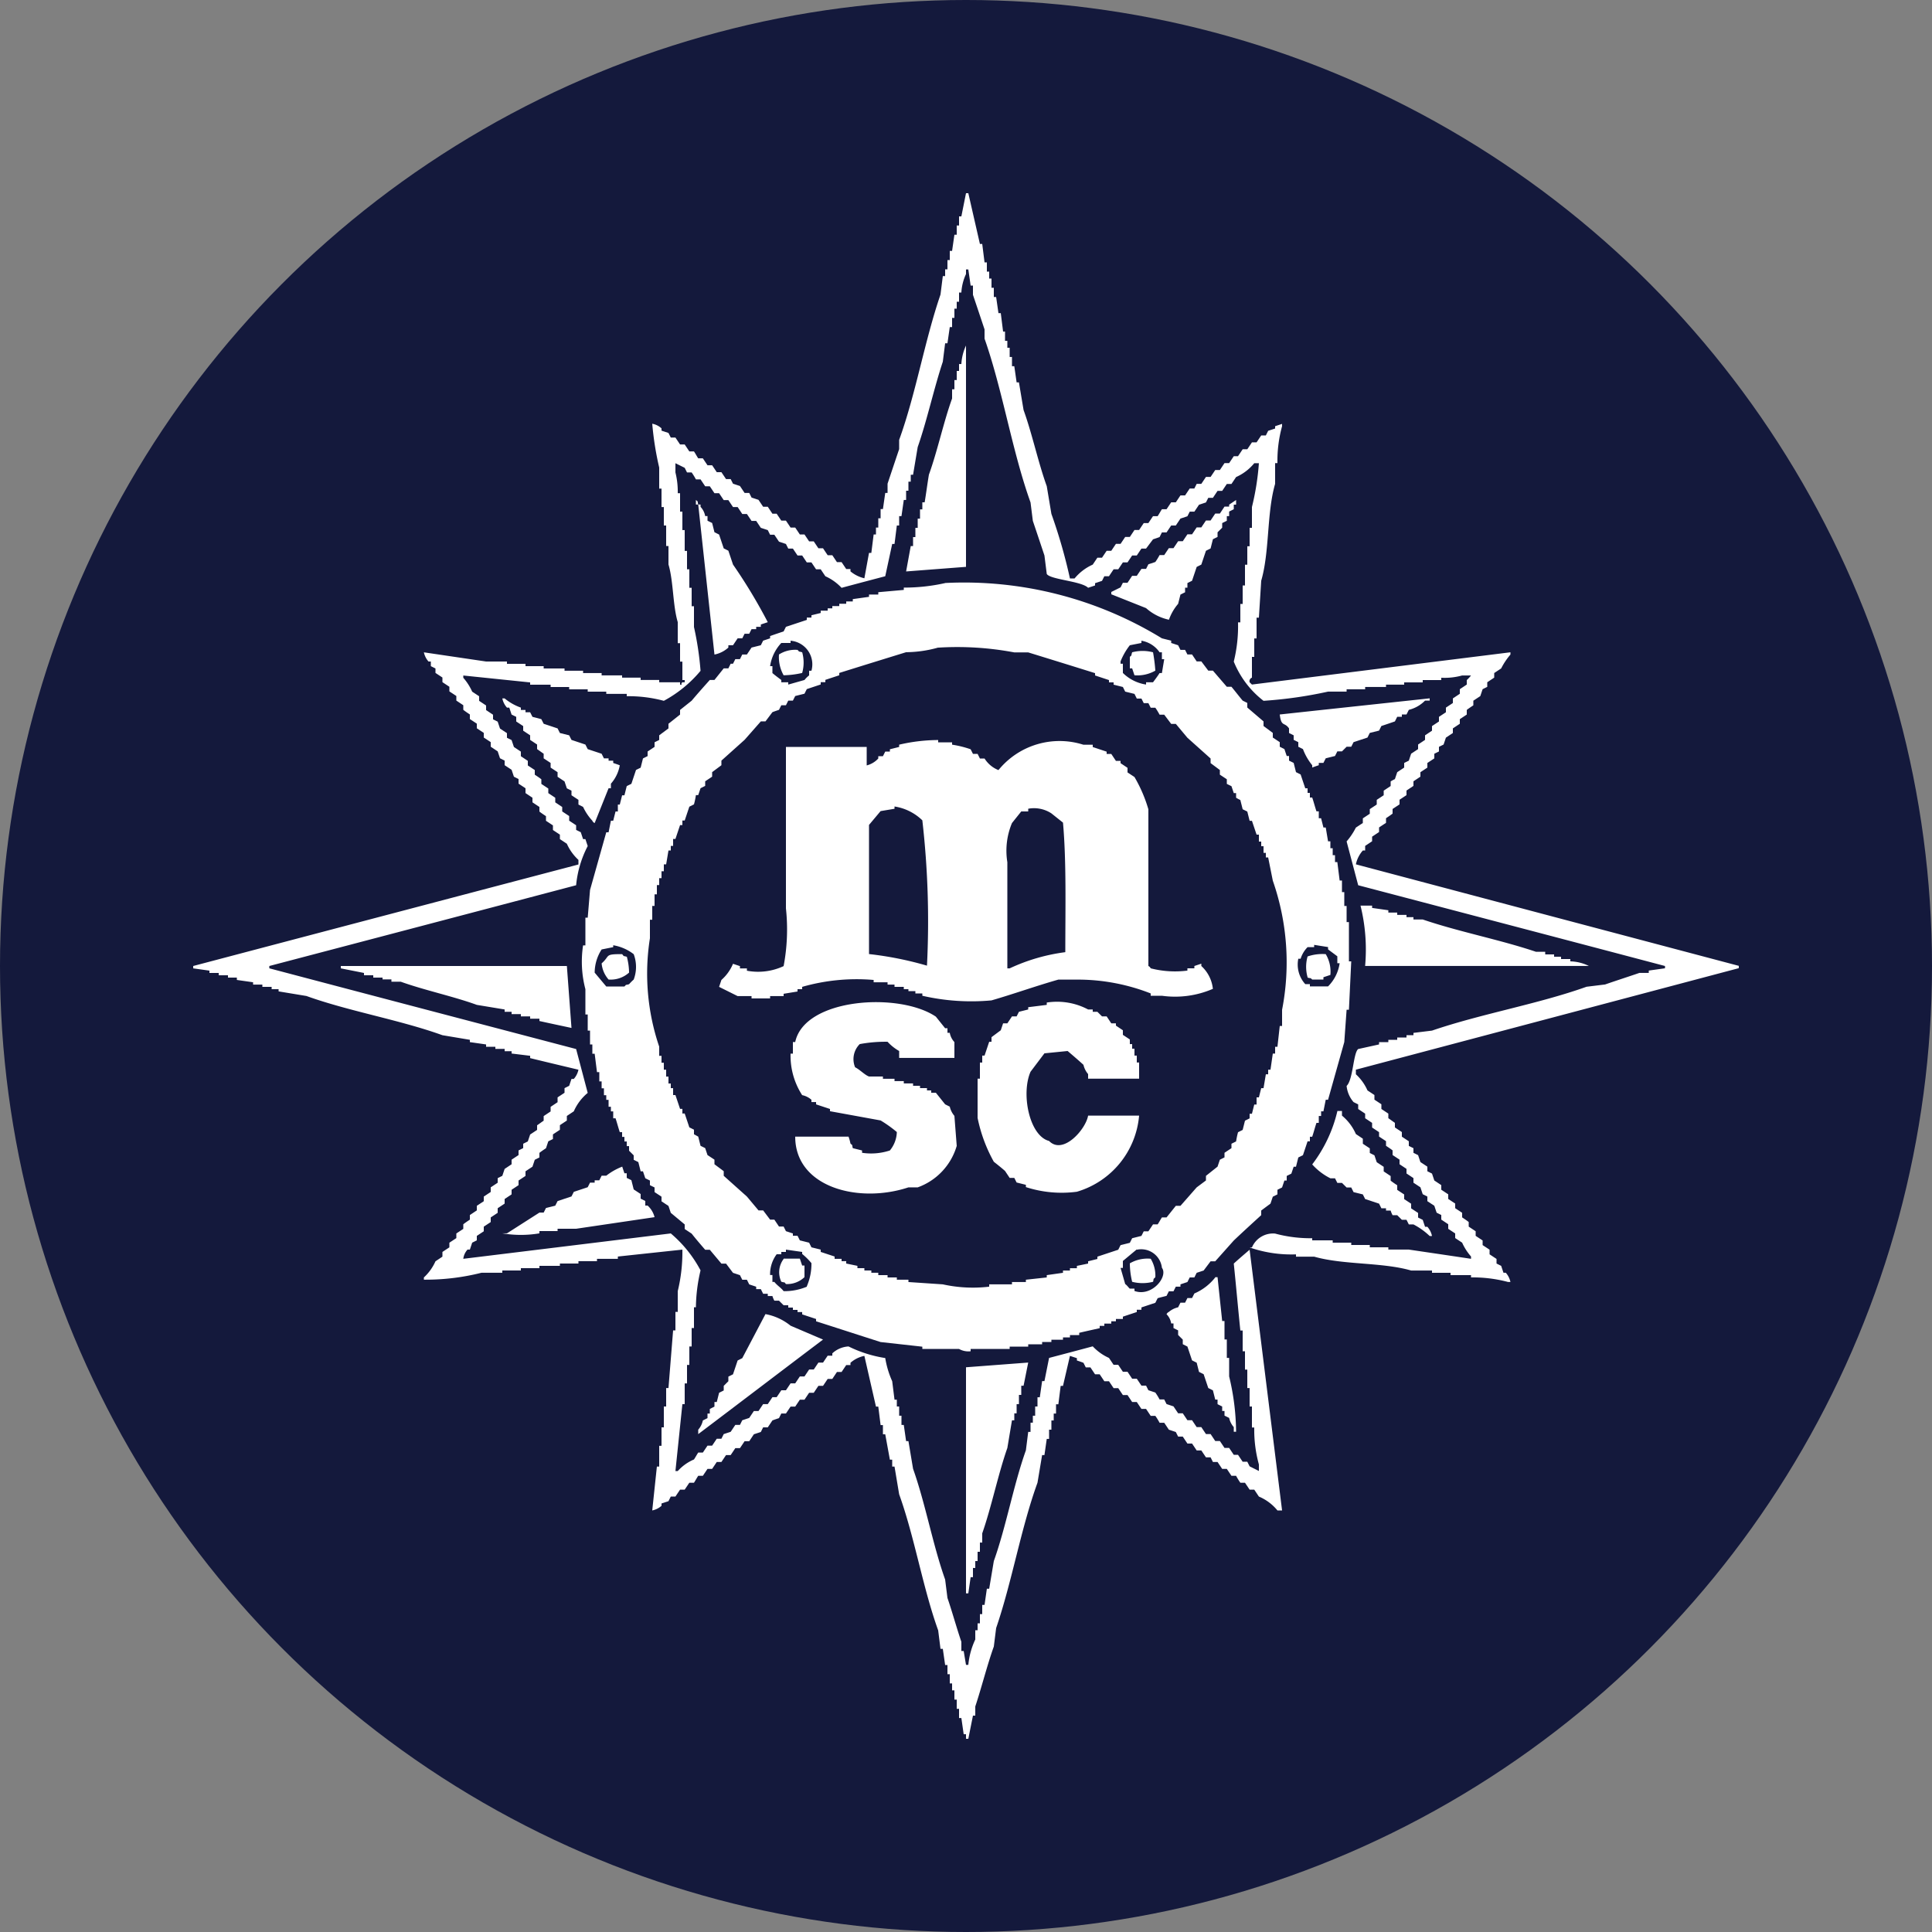
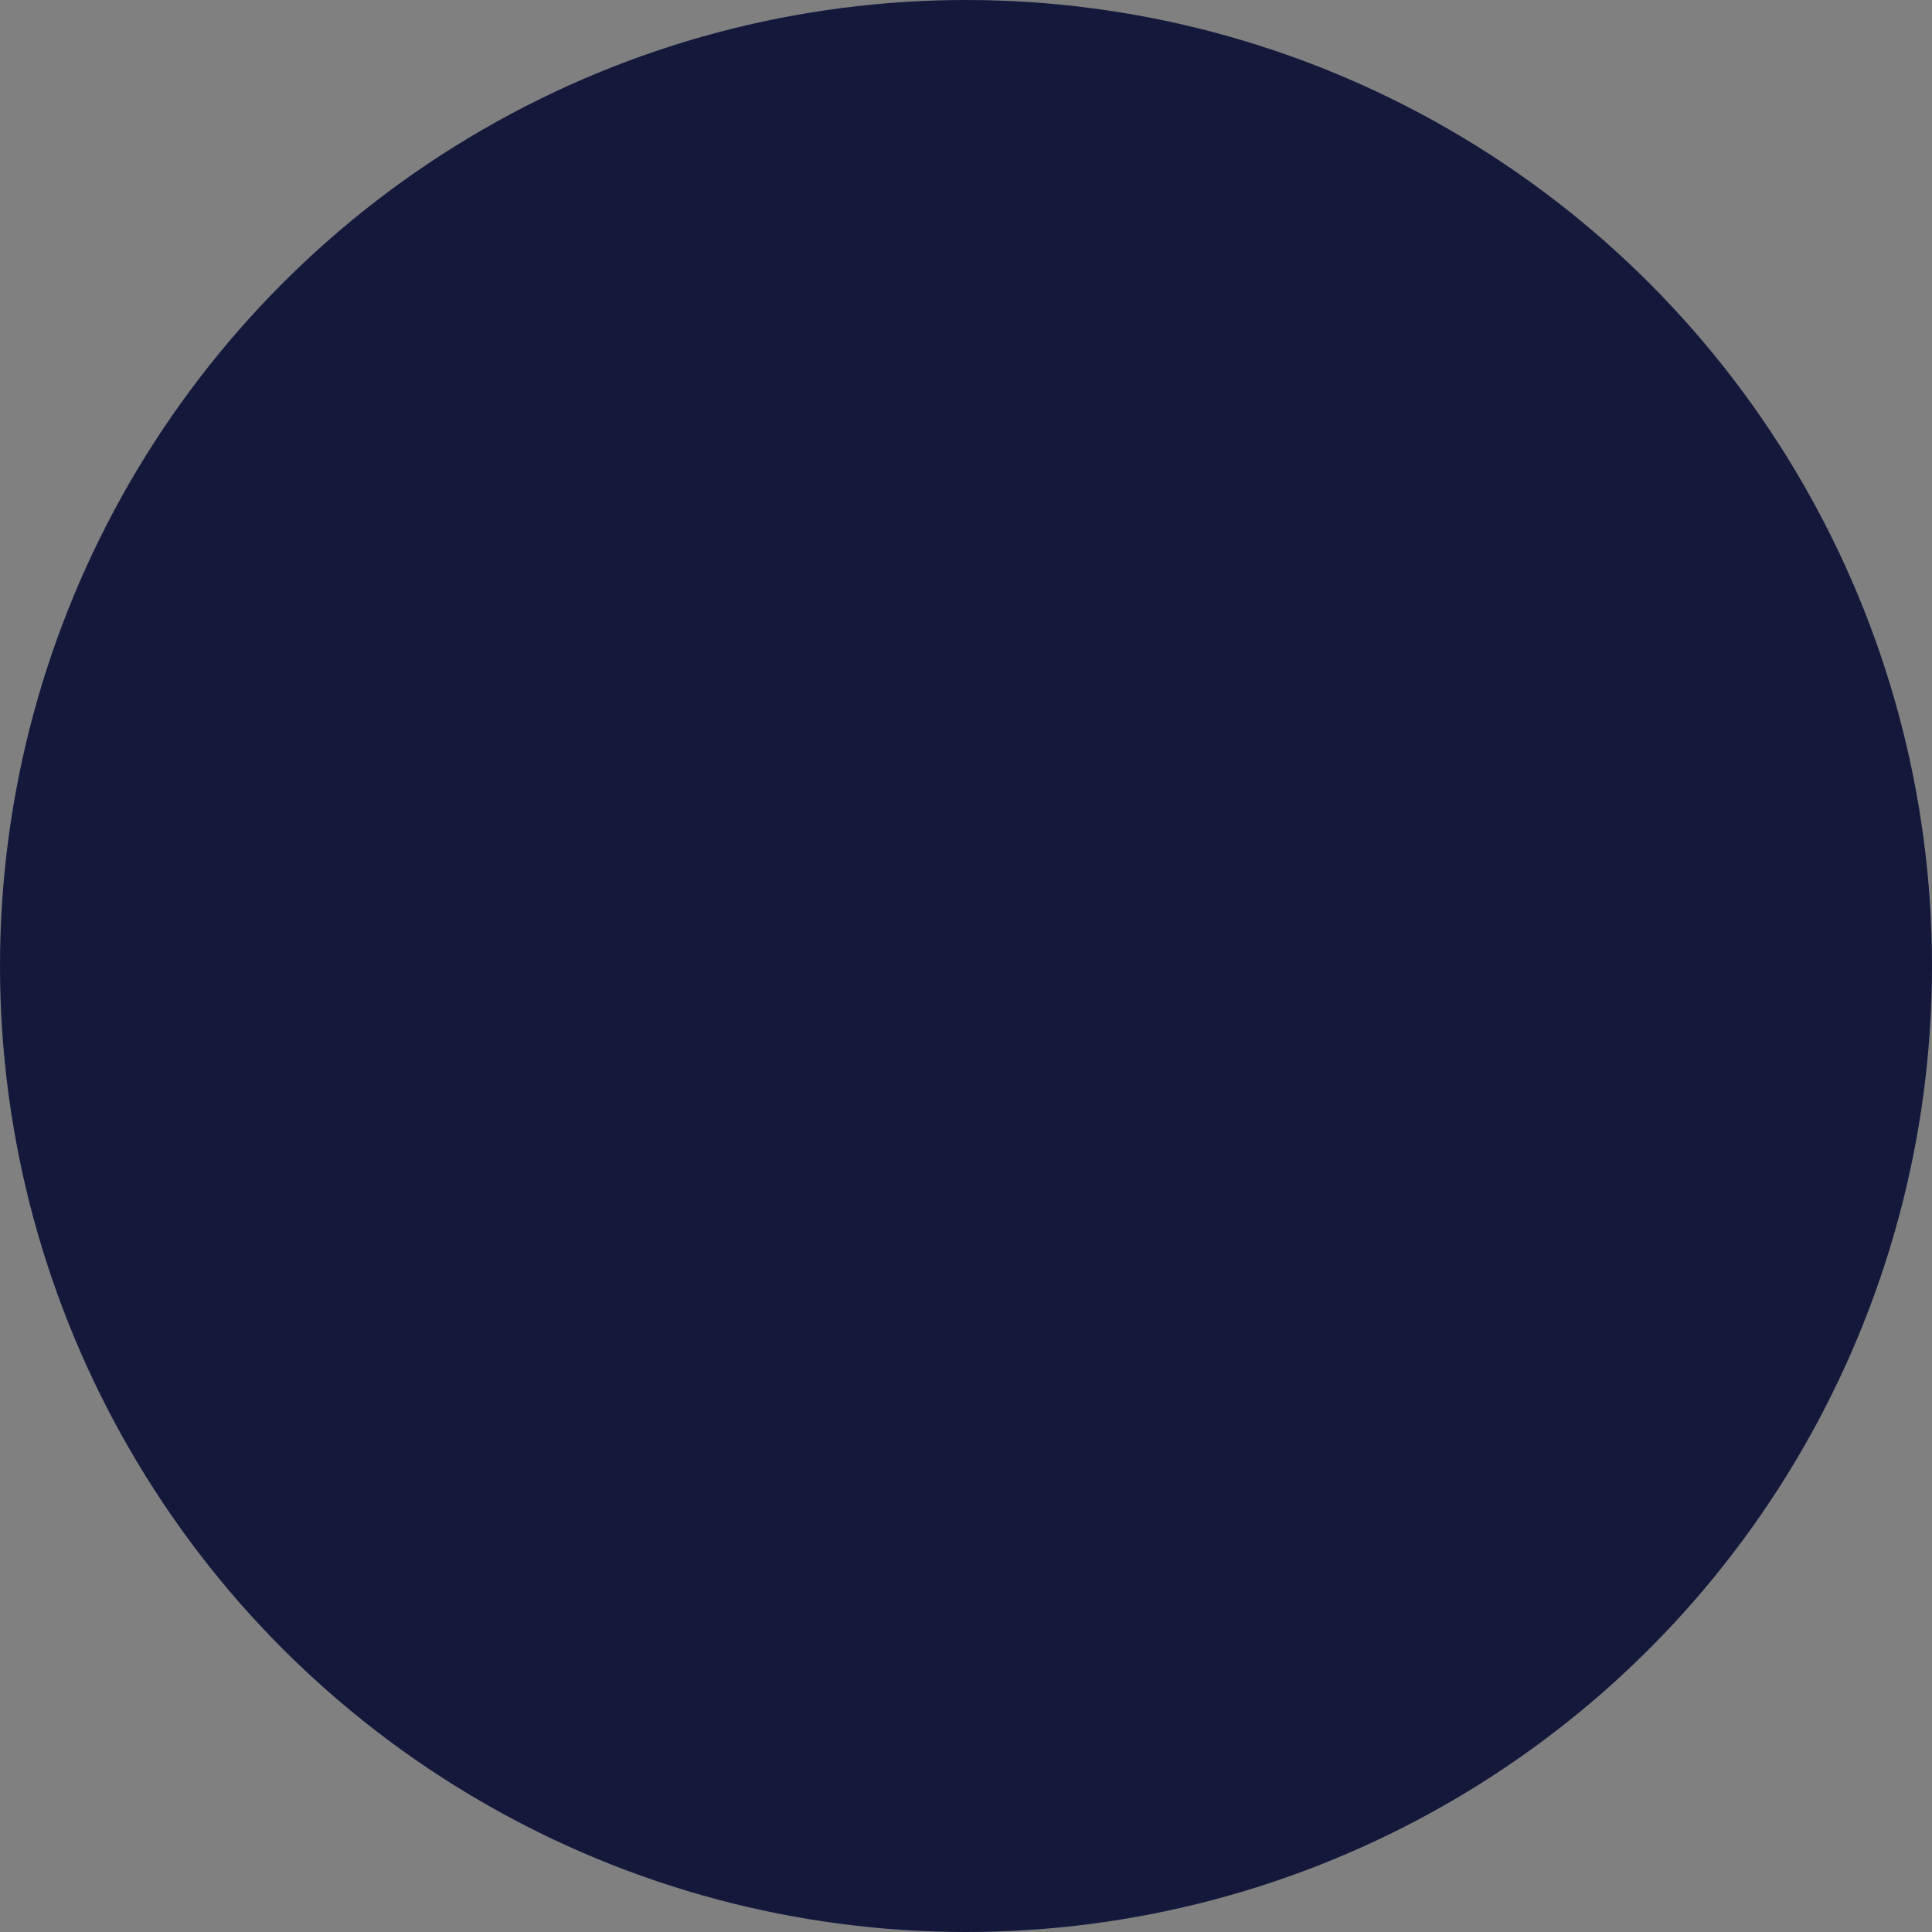
<svg xmlns="http://www.w3.org/2000/svg" width="50" height="50" viewBox="0 0 50 50">
  <rect x="0" y="0" width="50" height="50" fill="#808080" stroke="none" />
  <defs>
    <style>
            .cls-1 {
            fill: #14193c;
            }

            .cls-2 {
            fill: #fff;
            fill-rule: evenodd;
            }
        </style>
  </defs>
  <circle class="cls-1" cx="25" cy="25" r="25" />
-   <path class="cls-2" d="M1383.69,172.97h0.12a1.292,1.292,0,0,1,.47-0.358l0.12-.179h0.12l0.12-.179h0.12l0.12-.179H1385l0.12-.179h0.12l0.12-.18h0.12l0.12-.179h0.12l0.12-.179h0.12c0.04-.059.07-0.119,0.11-0.179h0.12l0.12-.179h0.12l0.12-.179h0.12l0.12-.179h0.12l0.06-.12h0.12l0.12-.179h0.12l0.12-.179h0.12l0.12-.179h0.12l0.12-.179h0.11l0.12-.179h0.12l0.12-.179h0.12l0.12-.179h0.12l0.06-.12,0.18-.059v-0.06l0.18-.06v0.06a3.373,3.373,0,0,0-.12.955H1389v0.537c-0.22.757-.14,1.749-0.36,2.508l-0.06.955h-0.06v0.537h-0.06V175h-0.06v0.537a0.1,0.1,0,0,0-.06.12l0.06,0.059,6.69-.835v0.059a1.783,1.783,0,0,0-.24.359l-0.18.119v0.119l-0.18.12v0.119l-0.12.06-0.06.179-0.18.119v0.12c-0.06.04-.12,0.079-0.17,0.119v0.12l-0.18.119v0.119l-0.18.12v0.119l-0.18.12-0.06.179-0.12.059v0.12l-0.12.059v0.12l-0.18.119v0.12l-0.18.119V178.1l-0.18.12v0.119l-0.18.12v0.119l-0.18.119v0.12l-0.18.119v0.12c-0.05.039-.11,0.079-0.17,0.119v0.12l-0.18.119v0.119l-0.18.12v0.119l-0.18.12v0.119h-0.06a0.778,0.778,0,0,0-.18.358q4.95,1.314,9.91,2.627v0.06q-4.95,1.313-9.91,2.627v0.119a1.257,1.257,0,0,1,.3.418l0.18,0.119v0.12l0.18,0.119V186.7l0.18,0.12v0.119c0.06,0.04.11,0.08,0.17,0.12v0.119l0.18,0.12v0.119l0.18,0.119v0.12l0.12,0.059v0.12l0.12,0.06,0.06,0.179,0.18,0.119v0.119l0.12,0.06,0.06,0.179,0.18,0.12v0.119l0.18,0.119v0.12l0.18,0.119v0.12l0.18,0.119v0.119c0.06,0.04.12,0.08,0.17,0.12v0.119l0.18,0.12v0.119l0.18,0.119v0.12l0.18,0.119v0.12l0.18,0.119V190.7l0.12,0.06,0.06,0.179h0.06a0.518,0.518,0,0,1,.12.239h-0.06a3.555,3.555,0,0,0-.96-0.119V191h-0.53v-0.06h-0.48v-0.059h-0.54c-0.75-.217-1.75-0.142-2.51-0.359h-0.47v-0.059a3.3,3.3,0,0,1-1.2-.179h0.06a0.592,0.592,0,0,1,.6-0.359,3.513,3.513,0,0,0,.96.12V190.1h0.53v0.06h0.48v0.06h0.48v0.06h0.48v0.059h0.53c0.54,0.08,1.08.159,1.61,0.239v-0.06a1.409,1.409,0,0,1-.23-0.358l-0.18-.119v-0.12l-0.18-.119v-0.119l-0.18-.12v-0.119l-0.12-.06-0.06-.179-0.18-.119v-0.12l-0.12-.06-0.06-.179-0.18-.119v-0.119l-0.18-.12v-0.119l-0.18-.12v-0.119l-0.18-.119v-0.12c-0.05-.04-0.11-0.079-0.17-0.119v-0.12l-0.18-.119V187.3l-0.18-.12V187.06l-0.18-.12v-0.119l-0.18-.12v-0.119l-0.12-.06a0.756,0.756,0,0,1-.18-0.418c0.17-.162.17-0.852,0.3-0.955l0.54-.119v-0.06h0.24v-0.06h0.23v-0.059h0.24v-0.06h0.18v-0.06l0.48-.059c1.27-.435,2.74-0.685,4-1.135l0.48-.059c0.26-.091.62-0.207,0.89-0.3h0.24v-0.06l0.42-.059V183c-2.65-.7-5.29-1.393-7.94-2.09l-0.3-1.134a1.775,1.775,0,0,0,.24-0.358l0.18-.119v-0.12l0.18-.119v-0.12l0.18-.119V178.7l0.18-.119v-0.119l0.18-.12v-0.119a1.091,1.091,0,0,1,.11-0.06l0.06-.179,0.18-.119v-0.12l0.12-.059,0.06-.18,0.18-.119v-0.119l0.18-.12V177.03l0.18-.12v-0.119l0.18-.119v-0.12l0.18-.119v-0.12l0.18-.119v-0.119l0.18-.12v-0.119l0.18-.12V175.6a0.935,0.935,0,0,0,.11-0.119h-0.23a1.685,1.685,0,0,1-.54.059v0.06h-0.48v0.06h-0.48v0.059h-0.47v0.06h-0.54v0.06h-0.48v0.06h-0.48a11.137,11.137,0,0,1-1.67.238,2.434,2.434,0,0,1-.77-1.015,3.823,3.823,0,0,0,.11-1.015h0.06v-0.477h0.06v-0.478h0.06v-0.537h0.06v-0.478h0.06v-0.477h0.06v-0.538a6.748,6.748,0,0,0,.18-1.134h-0.12a1.281,1.281,0,0,1-.47.358l-0.12.179h-0.12l-0.12.179h-0.12l-0.12.18h-0.12l-0.06.119-0.18.06-0.12.179h-0.12l-0.06.119-0.18.06-0.12.179h-0.12l-0.12.179h-0.12l-0.06.12c-0.05.019-.11,0.039-0.17,0.059l-0.18.239h-0.12l-0.12.179h-0.12l-0.12.179h-0.12l-0.12.179h-0.12l-0.12.179h-0.12l-0.06.12-0.18.06v0.059l-0.18.06c-0.17-.173-0.98-0.211-1.07-0.358l-0.06-.478c-0.09-.27-0.21-0.629-0.3-0.895l-0.06-.478c-0.48-1.338-.72-2.9-1.19-4.239v-0.239c-0.09-.27-0.21-0.629-0.3-0.895v-0.239h-0.06l-0.06-.418H1381v0.12a1.3,1.3,0,0,0-.12.477h-0.06v0.239h-0.06v0.179h-0.06v0.239h-0.06v0.239h-0.06l-0.06.418h-0.06l-0.06.477c-0.23.691-.41,1.524-0.65,2.209l-0.12.717h-0.06v0.179h-0.06V170.7h-0.06v0.239h-0.06l-0.06.418h-0.06V171.6h-0.06l-0.06.478h-0.06l-0.18.835c-0.38.1-.76,0.2-1.13,0.3a1.313,1.313,0,0,0-.42-0.3l-0.12-.179h-0.12l-0.12-.179h-0.12l-0.12-.179h-0.12l-0.12-.179h-0.12l-0.06-.119-0.18-.06-0.12-.179h-0.11l-0.06-.12-0.18-.059-0.12-.179h-0.12l-0.12-.179h-0.12l-0.12-.18h-0.12l-0.12-.179h-0.12l-0.12-.179h-0.12l-0.12-.179h-0.12l-0.12-.179h-0.12a1.728,1.728,0,0,0-.11-0.179h-0.12l-0.06-.12-0.24-.119v0.239a2.035,2.035,0,0,1,.06.537h0.06v0.478h0.06v0.477h0.06v0.538h0.06v0.477h0.06v0.478h0.06v0.478h0.06v0.537a7.964,7.964,0,0,1,.17,1.134,3.229,3.229,0,0,1-.95.776,3.516,3.516,0,0,0-.96-0.119v-0.06h-0.53V175.9h-0.48v-0.06h-0.48v-0.06h-0.48v-0.06h-0.53v-0.059l-1.73-.179v0.059a1.415,1.415,0,0,1,.23.359l0.18,0.119v0.119l0.18,0.12v0.119l0.18,0.12v0.119l0.12,0.06,0.06,0.179,0.18,0.119v0.12l0.12,0.059,0.06,0.179,0.18,0.12v0.119l0.18,0.12v0.119l0.18,0.119v0.12c0.06,0.04.12,0.079,0.17,0.119v0.12l0.18,0.119v0.119l0.18,0.12v0.119l0.18,0.12V179l0.18,0.119v0.12l0.18,0.119v0.12l0.12,0.059,0.06,0.179h0.06l0.06,0.18a2.745,2.745,0,0,0-.3,1.014c-2.65.7-5.29,1.394-7.94,2.09v0.06c2.65,0.7,5.29,1.393,7.94,2.089l0.3,1.135a1.286,1.286,0,0,0-.36.477l-0.18.12V187l-0.18.119v0.12l-0.18.119v0.12l-0.12.059-0.06.179c-0.06.04-.12,0.08-0.17,0.12v0.119l-0.12.06-0.06.179-0.18.119v0.12l-0.18.119v0.12l-0.18.119v0.119l-0.18.12v0.119l-0.18.12v0.119l-0.18.119v0.12l-0.18.119v0.12l-0.18.119V190.1l-0.12.06-0.06.179h-0.06a0.43,0.43,0,0,0-.11.239l5.37-.657a3.234,3.234,0,0,1,.77.956,4.3,4.3,0,0,0-.12.955h-0.05v0.537h-0.06v0.478h-0.06v0.477h-0.06v0.478h-0.06v0.537h-0.06l-0.18,1.732h0.06a1.186,1.186,0,0,1,.42-0.3c0.04-.06.07-0.119,0.11-0.179h0.12l0.12-.179h0.12l0.12-.179h0.12l0.06-.12,0.18-.059,0.12-.179h0.12l0.06-.12,0.18-.06,0.12-.179h0.12l0.12-.179h0.12l0.12-.179h0.11l0.12-.179h0.12l0.12-.179h0.12l0.12-.179h0.12l0.12-.179h0.12l0.12-.179h0.12l0.12-.179h0.12v-0.06a0.67,0.67,0,0,1,.42-0.179,3.272,3.272,0,0,0,.95.3,2.4,2.4,0,0,0,.18.6l0.06,0.478h0.06V194.4h0.06v0.239h0.06v0.239h0.06l0.06,0.418h0.06l0.12,0.716c0.32,0.9.51,1.969,0.83,2.866l0.06,0.477c0.12,0.348.24,0.786,0.36,1.135v0.238h0.06l0.06,0.359h0.06a1.984,1.984,0,0,1,.18-0.657v-0.239h0.06v-0.179h0.06v-0.239h0.06v-0.239h0.06l0.06-.418h0.06l0.12-.716c0.32-.895.51-1.97,0.83-2.866l0.06-.477h0.06v-0.239h0.06v-0.179h0.06V194.4h0.06v-0.239h0.06l0.06-.418h0.06l0.12-.6c0.38-.1.76-0.2,1.13-0.3a1.3,1.3,0,0,0,.42.3l0.12,0.179h0.12l0.12,0.179h0.12l0.12,0.18h0.12l0.12,0.179h0.12l0.06,0.119,0.18,0.06a1.628,1.628,0,0,1,.11.179h0.12l0.06,0.119,0.18,0.06,0.12,0.179h0.12l0.12,0.179h0.12l0.12,0.179h0.12l0.12,0.179h0.12l0.12,0.18h0.12l0.12,0.179h0.12l0.12,0.179h0.11l0.12,0.179h0.12l0.06,0.119,0.24,0.12V195.9a3.381,3.381,0,0,1-.12-0.956h-0.06V194.4h-0.06v-0.478h-0.06v-0.477h-0.06V192.97h-0.06v-0.537h-0.06c-0.06-.577-0.11-1.154-0.17-1.732,0.13-.119.27-0.238,0.41-0.358l0.84,6.747h-0.12a1.24,1.24,0,0,0-.48-0.359l-0.12-.179h-0.12l-0.12-.179h-0.12a1.728,1.728,0,0,1-.11-0.179h-0.12l-0.12-.179h-0.12l-0.12-.179h-0.12l-0.06-.12h-0.12l-0.12-.179h-0.12l-0.12-.179h-0.12l-0.12-.179h-0.12l-0.06-.119-0.18-.06-0.12-.179h-0.12a1.628,1.628,0,0,0-.11-0.179h-0.12l-0.12-.179h-0.12l-0.12-.179h-0.12l-0.12-.18h-0.12l-0.12-.179h-0.12l-0.12-.179h-0.12l-0.12-.179h-0.12l-0.12-.179h-0.12l-0.06-.119c-0.05-.02-0.11-0.04-0.17-0.06v-0.06l-0.18-.059-0.18.776h-0.06l-0.06.477h-0.06v0.239h-0.06v0.179h-0.06V195h-0.06v0.239h-0.06l-0.06.418h-0.06l-0.12.716c-0.43,1.183-.66,2.565-1.07,3.761l-0.06.478c-0.17.473-.32,1.071-0.48,1.552V202.4h-0.06l-0.12.6H1381v-0.119h-0.06l-0.06-.418h-0.06v-0.239h-0.06v-0.239h-0.06v-0.239h-0.06v-0.179h-0.06v-0.239h-0.06V201.09h-0.06l-0.06-.418h-0.06l-0.06-.478c-0.4-1.11-.61-2.412-1.01-3.522l-0.12-.717h-0.06v-0.179h-0.06l-0.12-.657h-0.06v-0.238h-0.06l-0.06-.478h-0.06l-0.3-1.313a0.775,0.775,0,0,0-.36.179v0.059h-0.11l-0.12.179h-0.12l-0.12.18h-0.12l-0.12.179h-0.12l-0.12.179h-0.12l-0.12.179h-0.12l-0.12.179h-0.12l-0.12.179h-0.12l-0.06.119c-0.06.02-.12,0.04-0.17,0.06l-0.12.179h-0.12l-0.06.12-0.18.059-0.12.18h-0.12l-0.12.179h-0.12l-0.12.179h-0.12l-0.12.179h-0.12l-0.12.179h-0.12l-0.12.179h-0.12c-0.04.06-.07,0.119-0.11,0.179h-0.12l-0.12.179h-0.12l-0.12.179h-0.12l-0.06.12-0.18.059v0.06a0.513,0.513,0,0,1-.24.12l0.12-1.135h0.06v-0.537h0.06V194.94h0.06V194.4h0.06v-0.478h0.06l0.12-1.492h0.06v-0.478h0.06v-0.537a4.288,4.288,0,0,0,.12-1.075l-1.67.179v0.06h-0.54v0.06h-0.48V190.7h-0.48v0.06h-0.53v0.06h-0.48v0.06H1369v0.059h-0.54a5.908,5.908,0,0,1-1.49.179V191.06a1.267,1.267,0,0,0,.3-0.418l0.18-.12V190.4l0.18-.119v-0.12l0.18-.119v-0.12l0.18-.119v-0.119c0.05-.04.11-0.08,0.17-0.12v-0.119l0.18-.12v-0.119l0.18-.119v-0.12l0.18-.119v-0.12l0.18-.119v-0.119l0.12-.06,0.06-.179,0.18-.12v-0.119l0.18-.119v-0.12l0.12-.06V187.6l0.12-.06,0.06-.179,0.18-.119v-0.12c0.06-.039.11-0.079,0.17-0.119v-0.119l0.18-.12v-0.119l0.18-.12V186.4l0.18-.119v-0.12l0.12-.06,0.06-.179h0.06a0.514,0.514,0,0,0,.12-0.238c-0.42-.1-0.84-0.2-1.25-0.3v-0.06l-0.48-.059v-0.06h-0.18v-0.06h-0.24V185.09h-0.24v-0.06l-0.42-.06v-0.06l-0.71-.119c-1.11-.4-2.42-0.619-3.52-1.015l-0.72-.119V183.6h-0.18v-0.06h-0.24v-0.059h-0.24v-0.06l-0.42-.06V183.3h-0.23v-0.06h-0.24v-0.06h-0.24v-0.06l-0.42-.059V183q4.98-1.314,9.97-2.627v-0.119a1.267,1.267,0,0,1-.3-0.418l-0.18-.12V179.6l-0.18-.119v-0.12l-0.18-.119v-0.12c-0.06-.039-0.12-0.079-0.17-0.119v-0.119l-0.18-.12v-0.119l-0.18-.12V178.4l-0.18-.119v-0.12l-0.12-.06-0.06-.179-0.18-.119v-0.119l-0.12-.06-0.06-.179-0.18-.12v-0.119l-0.18-.119v-0.12l-0.18-.119v-0.12l-0.18-.119v-0.119c-0.06-.04-0.12-0.08-0.17-0.12v-0.119l-0.18-.12v-0.119l-0.18-.119v-0.12l-0.18-.119v-0.12l-0.18-.119V175.3l-0.12-.06v-0.12h-0.06a0.519,0.519,0,0,1-.12-0.238l1.61,0.238h0.54v0.06h0.48v0.06h0.47v0.06h0.54v0.059h0.48v0.06h0.48v0.06h0.53v0.059h0.48v0.06h0.48v0.06h0.54v0.059c0.08,0.022,0-.016.06-0.059h0.06V175.6h-0.06v-0.478h-0.06v-0.477h-0.06V174.1c-0.13-.434-0.11-1.053-0.24-1.492v-0.478h-0.06V171.6h-0.06v-0.478h-0.06v-0.477h-0.06V170.1a7.926,7.926,0,0,1-.18-1.134,0.487,0.487,0,0,1,.24.12v0.059l0.18,0.06,0.06,0.119h0.12l0.12,0.179h0.12l0.12,0.18h0.12c0.04,0.059.07,0.119,0.11,0.179h0.12l0.12,0.179h0.12l0.12,0.179h0.12l0.12,0.179h0.12l0.06,0.119,0.18,0.06,0.12,0.179h0.12l0.06,0.12,0.18,0.059,0.12,0.179h0.12l0.12,0.18h0.11l0.12,0.179h0.12l0.12,0.179h0.12l0.12,0.179h0.12l0.12,0.179h0.12l0.12,0.179h0.12l0.12,0.179h0.12l0.12,0.179h0.12l0.12,0.179h0.11v0.06a0.872,0.872,0,0,0,.36.179l0.12-.657h0.06l0.06-.477h0.06v-0.179h0.06v-0.239h0.06v-0.239h0.06l0.06-.418h0.06v-0.239c0.09-.27.21-0.629,0.3-0.895v-0.239c0.43-1.184.66-2.568,1.07-3.761l0.06-.478h0.06V164.97h0.06v-0.239h0.06v-0.238h0.06l0.06-.418h0.06v-0.239h0.06V163.6h0.06l0.12-.6h0.06l0.3,1.313h0.06l0.06,0.478h0.06v0.239h0.06v0.179h0.06v0.239h0.06v0.239h0.06l0.06,0.417h0.06l0.06,0.478h0.05v0.239h0.06V167h0.06v0.239h0.06v0.239h0.06l0.06,0.418h0.06l0.12,0.716c0.22,0.607.38,1.363,0.6,1.97l0.12,0.717A13.736,13.736,0,0,1,1383.69,172.97Zm-2.69-.3-1.55.119,0.12-.657h0.06V171.9h0.06v-0.239h0.06v-0.239h0.06v-0.239h0.06V171h0.06c0.04-.239.07-0.478,0.11-0.716,0.22-.607.38-1.363,0.6-1.971v-0.238h0.06v-0.239h0.06V167.6h0.06v-0.179h0.06a1.3,1.3,0,0,1,.12-0.478v5.732Zm-6.99-1.732c0.07,0.068.03,0,.06,0.12h-0.06v-0.12Zm12.24,3.1a1.29,1.29,0,0,1-.59-0.3l-0.9-.358v-0.06l0.24-.119,0.06-.119h0.12l0.12-.18h0.12l0.12-.179h0.12l0.06-.119,0.18-.06a1.628,1.628,0,0,0,.11-0.179h0.12l0.12-.179h0.12l0.12-.179h0.12l0.12-.179h0.12l0.12-.179h0.12l0.12-.179h0.12l0.12-.179h0.12l0.12-.18h0.12V171.06l0.18-.12v0.12h-0.06v0.119l-0.12.06v0.119h-0.06v0.12l-0.12.059v0.12l-0.12.119v0.12l-0.12.059-0.06.239-0.12.06-0.12.358-0.12.06-0.12.358-0.12.06v0.119h-0.06v0.119l-0.12.06-0.06.239A1.277,1.277,0,0,0,1386.25,174.045Zm-11.76.9-0.42-3.88h0.06v0.059a0.469,0.469,0,0,1,.12.239h0.06v0.12l0.12,0.059,0.06,0.239,0.12,0.06,0.12,0.358,0.12,0.06,0.12,0.358a13.821,13.821,0,0,1,.9,1.492l-0.18.06v0.06h-0.12v0.06h-0.12l-0.06.119h-0.12l-0.06.119h-0.12l-0.12.179h-0.12v0.06A0.756,0.756,0,0,1,1374.49,174.94Zm5.97-1.85a9.8,9.8,0,0,1,5.61,1.432l0.24,0.06v0.06l0.18,0.059,0.06,0.12h0.12l0.06,0.119h0.12l0.12,0.179h0.12l0.18,0.239h0.12l0.36,0.418h0.12c0.1,0.12.19,0.239,0.29,0.358l0.12,0.06v0.119l0.42,0.359v0.119l0.24,0.179v0.12l0.18,0.119v0.119l0.12,0.06,0.06,0.179h0.06v0.12l0.12,0.059,0.06,0.239,0.12,0.06,0.12,0.358h0.06v0.119h0.06v0.12h0.06c0.04,0.119.07,0.239,0.11,0.358h0.06v0.179h0.06l0.06,0.239h0.06l0.06,0.358h0.06v0.179h0.06v0.179h0.06v0.179h0.06l0.06,0.478h0.06v0.3h0.06v0.358h0.06v0.418h0.06v1.015h0.06l-0.06,1.253h-0.06l-0.06.836-0.42,1.493h-0.06l-0.06.3h-0.06v0.12h-0.06v0.179h-0.06c-0.04.119-.07,0.239-0.11,0.358h-0.06v0.119h-0.06l-0.12.359-0.12.059-0.06.239h-0.06l-0.06.179-0.12.06v0.119h-0.06l-0.06.179-0.12.06v0.119l-0.12.06-0.06.179-0.24.179v0.12c-0.24.219-.48,0.438-0.71,0.656l-0.48.538h-0.12l-0.18.239-0.18.059-0.06.12h-0.12l-0.06.119-0.18.06v0.06h-0.12l-0.06.119h-0.12l-0.06.119c-0.08.02-.16,0.04-0.23,0.06l-0.06.119-0.36.12v0.06h-0.12v0.059l-0.36.12v0.059h-0.18v0.06h-0.12v0.06h-0.18v0.059h-0.12v0.06c-0.18.04-.36,0.08-0.53,0.12v0.059h-0.24v0.06h-0.18v0.06h-0.3v0.059h-0.24v0.06h-0.36v0.06h-0.48v0.059h-1.01v0.06a0.5,0.5,0,0,1-.3-0.06h-0.95v-0.059l-1.08-.12c-0.56-.179-1.11-0.358-1.67-0.537v-0.06l-0.36-.119v-0.06h-0.12V191.9h-0.12v-0.06h-0.12v-0.06h-0.12l-0.12-.119h-0.12a0.612,0.612,0,0,1-.05-0.12h-0.12v-0.059h-0.12l-0.06-.12h-0.12V191.3l-0.18-.06-0.06-.12h-0.12l-0.06-.119-0.18-.06-0.18-.239h-0.12l-0.3-.358h-0.12c-0.12-.139-0.24-0.278-0.35-0.418l-0.18-.119v-0.119l-0.36-.3-0.06-.179-0.18-.119v-0.12l-0.18-.119v-0.12l-0.12-.059v-0.12l-0.12-.059-0.06-.18h-0.06l-0.06-.238-0.12-.06V187.9l-0.12-.12v-0.119h-0.06v-0.12h-0.06v-0.119h-0.06V187.3h-0.06c-0.04-.12-0.07-0.239-0.11-0.359h-0.06v-0.179h-0.06v-0.119h-0.06v-0.179h-0.06v-0.12h-0.06v-0.179h-0.06v-0.179h-0.06v-0.239h-0.06l-0.06-.477h-0.06V185.03h-0.06v-0.358h-0.06v-0.418h-0.06V183.6a2.8,2.8,0,0,1-.06-1.134h0.06v-0.717h0.06l0.06-.716,0.42-1.493h0.06l0.06-.3h0.06l0.06-.239h0.06v-0.179h0.05l0.06-.239h0.06l0.06-.239,0.12-.059,0.12-.359,0.12-.059,0.06-.239,0.12-.06v-0.119l0.18-.12v-0.119l0.12-.06V177.03l0.24-.179v-0.12l0.3-.238v-0.12l0.3-.239c0.15-.179.31-0.358,0.47-0.537h0.12l0.24-.3h0.12l0.06-.12h0.06l0.06-.119h0.12l0.06-.12h0.12l0.12-.179,0.24-.06,0.06-.119,0.18-.06v-0.059c0.11-.04.23-0.08,0.35-0.12l0.06-.119,0.54-.179v-0.06H1377v-0.06l0.24-.059v-0.06h0.18v-0.06h0.12v-0.059h0.18v-0.06h0.18v-0.06h0.17v-0.06l0.42-.059v-0.06h0.24v-0.06l0.66-.059v-0.06A4.847,4.847,0,0,0,1380.46,173.09Zm-4,1.492v0.06h-0.24a1.116,1.116,0,0,0-.29.6h0.06v0.179c0.07,0.06.15,0.119,0.23,0.179v0.06h0.18v0.059l0.42-.119a0.716,0.716,0,0,1,.12-0.119v-0.12H1377A0.613,0.613,0,0,0,1376.46,174.582Zm9.08,0v0.06l-0.3.059a1.669,1.669,0,0,0-.24.418v0.06h0.06v0.239a1.086,1.086,0,0,0,.6.3v-0.059h0.18c0.06-.08.12-0.159,0.17-0.239h0.06l0.06-.358h-0.06v-0.179h-0.06A0.712,0.712,0,0,0,1385.54,174.582Zm-5.26.179a3.136,3.136,0,0,1-.83.12c-0.58.179-1.16,0.358-1.73,0.537v0.06l-0.36.119v0.06h-0.12v0.059l-0.36.12-0.06.119-0.24.06-0.06.119h-0.12l-0.06.12h-0.12l-0.06.119c-0.06.02-.12,0.04-0.17,0.06l-0.18.239h-0.12l-0.42.477-0.6.538v0.119l-0.24.179V178.1l-0.18.12v0.119l-0.12.06-0.06.179h-0.06a2.032,2.032,0,0,1-.05.239l-0.12.06-0.12.358h-0.06v0.119h-0.06l-0.12.358h-0.06v0.18h-0.06v0.119h-0.06l-0.06.358h-0.06v0.179h-0.06v0.179h-0.06v0.179H1373v0.239h-0.06v0.3h-0.06v0.358h-0.06v0.478a5.873,5.873,0,0,0,.24,2.806v0.238h0.06v0.179h0.06v0.18h0.06v0.179h0.06v0.179h0.06v0.119h0.06v0.179h0.06l0.12,0.358h0.06v0.12h0.06l0.12,0.358,0.12,0.06v0.119c0.04,0.02.07,0.04,0.11,0.06l0.06,0.239,0.12,0.059,0.06,0.18,0.18,0.119v0.119l0.24,0.179v0.12l0.6,0.537,0.3,0.358h0.12l0.18,0.239h0.11l0.12,0.179h0.12l0.06,0.12,0.18,0.059v0.06h0.12l0.06,0.119,0.24,0.06,0.06,0.12,0.24,0.059v0.06l0.36,0.119v0.06h0.18v0.06h0.12V190.7l0.29,0.06v0.06h0.18v0.06h0.18v0.059h0.18V191h0.24v0.06h0.24v0.059h0.3v0.06l0.89,0.06a3.6,3.6,0,0,0,1.2.06v-0.06h0.59v-0.06h0.36v-0.06l0.54-.059V191l0.42-.06v-0.059h0.18v-0.06h0.18v-0.06l0.29-.06v-0.059l0.24-.06v-0.06l0.54-.179,0.06-.119,0.24-.06,0.06-.119,0.24-.06,0.06-.119h0.12l0.12-.179h0.12c0.04-.06.07-0.12,0.11-0.18h0.12l0.24-.3h0.12l0.42-.478,0.24-.179v-0.119l0.3-.239,0.06-.179,0.12-.06v-0.119l0.18-.12V187.6l0.12-.06a2.016,2.016,0,0,1,.05-0.238l0.12-.06,0.06-.239,0.12-.06v-0.119h0.06l0.06-.239h0.06V186.4h0.06l0.06-.239h0.06l0.06-.358h0.06v-0.119h0.06l0.06-.418H1389V185.09h0.06l0.06-.538h0.06v-0.418a6.421,6.421,0,0,0-.24-3.343l-0.12-.6h-0.06v-0.119h-0.06V179.9h-0.06v-0.12h-0.06V179.6h-0.06l-0.12-.358h-0.06l-0.06-.239-0.12-.06-0.06-.239a0.925,0.925,0,0,1-.11-0.059v-0.12h-0.06l-0.06-.179-0.12-.059v-0.12l-0.18-.119v-0.12l-0.24-.179v-0.119l-0.6-.537-0.3-.359h-0.12l-0.18-.238h-0.12a1.739,1.739,0,0,0-.11-0.18h-0.12l-0.06-.119h-0.12l-0.06-.119h-0.12l-0.06-.12-0.24-.059-0.06-.12-0.24-.06v-0.059h-0.12V175.6l-0.36-.119v-0.06c-0.57-.179-1.15-0.358-1.73-0.537h-0.36A7.964,7.964,0,0,0,1380.28,174.761Zm-3.52.12a0.98,0.98,0,0,1,0,.537,2.311,2.311,0,0,1-.48.06,0.958,0.958,0,0,1-.12-0.538,0.776,0.776,0,0,1,.48-0.119C1376.71,174.889,1376.64,174.845,1376.76,174.881Zm9.08,0a4.425,4.425,0,0,1,.06.477,0.932,0.932,0,0,1-.54.12l-0.06-.179h-0.06V175c0.07-.068.02,0,0.06-0.119A1.062,1.062,0,0,1,1385.84,174.881Zm-13.8,2.925a0.966,0.966,0,0,1-.23.478V178.4h-0.06l-0.36.9a0.1,0.1,0,0,1-.06-0.06,1.385,1.385,0,0,1-.24-0.358l-0.12-.06V178.7l-0.18-.119v-0.119l-0.12-.06-0.06-.179-0.18-.12v-0.119l-0.18-.119v-0.12l-0.18-.119v-0.12c-0.06-.039-0.11-0.079-0.17-0.119v-0.119l-0.18-.12V177.03l-0.18-.12v-0.119l-0.18-.119v-0.12l-0.12-.059-0.06-.18h-0.06a0.514,0.514,0,0,1-.12-0.238h0.06a1.375,1.375,0,0,0,.42.238v0.06h0.12v0.06h0.12l0.06,0.119c0.08,0.02.16,0.04,0.23,0.06l0.06,0.119,0.36,0.12,0.06,0.119,0.24,0.06,0.06,0.119,0.36,0.12,0.06,0.119,0.36,0.119,0.06,0.12h0.12v0.06h0.12v0.059C1371.93,177.766,1371.99,177.786,1372.04,177.806Zm17.08-1.313c1.29-.14,2.59-0.279,3.88-0.418v0.059h-0.12a0.891,0.891,0,0,1-.42.239l-0.06.12h-0.12v0.059h-0.12l-0.06.12c-0.11.039-.23,0.079-0.35,0.119l-0.06.119-0.24.06-0.06.12-0.36.119-0.06.119h-0.12l-0.12.12h-0.12l-0.06.119-0.24.06-0.06.119h-0.12v0.06c-0.06.02-.12,0.04-0.17,0.06v-0.06a1.5,1.5,0,0,1-.24-0.418l-0.12-.06v-0.119l-0.12-.06V177.03l-0.12-.06v-0.119C1389.24,176.678,1389.16,176.822,1389.12,176.493Zm-1.73,7.1a2.462,2.462,0,0,1-1.32.179h-0.29v-0.06a5.181,5.181,0,0,0-1.91-.358h-0.48c-0.6.171-1.14,0.367-1.73,0.538a5.653,5.653,0,0,1-1.79-.12v-0.06h-0.18v-0.059h-0.18V183.6h-0.12v-0.06h-0.24v-0.059h-0.18v-0.06h-0.36v-0.06a5.115,5.115,0,0,0-1.85.179v0.06h-0.12v0.06l-0.36.059v0.06h-0.35v0.06h-0.48v-0.06h-0.36l-0.48-.239,0.06-.179a1.139,1.139,0,0,0,.3-0.418l0.18,0.06v0.06h0.18v0.059a1.56,1.56,0,0,0,.95-0.119,5.086,5.086,0,0,0,.06-1.493v-4.179h2.09v0.478a0.612,0.612,0,0,0,.3-0.179v-0.06h0.12l0.06-.119h0.12v-0.06l0.24-.06v-0.059a4.5,4.5,0,0,1,1.01-.12v0.06h0.36v0.06a2.674,2.674,0,0,1,.48.119l0.06,0.119h0.12l0.06,0.12h0.12a0.75,0.75,0,0,0,.36.3,2.037,2.037,0,0,1,2.2-.656h0.24v0.059l0.36,0.12v0.059h0.12l0.12,0.18H1385v0.059l0.18,0.12v0.119l0.18,0.119a3.681,3.681,0,0,1,.36.836V183a0.125,0.125,0,0,1,.06.06,2.51,2.51,0,0,0,.95.059V183.06h0.18V183l0.18-.06V183A0.928,0.928,0,0,1,1387.39,183.6Zm-8.9-.9a8.84,8.84,0,0,1,1.5.3,22.913,22.913,0,0,0-.12-3.761,1.32,1.32,0,0,0-.72-0.358v0.059l-0.36.06-0.3.358V182.7Zm5.08-.059c0-1.1.03-2.339-.06-3.343l-0.3-.239a0.821,0.821,0,0,0-.6-0.12V179h-0.18l-0.24.3a1.854,1.854,0,0,0-.12,1.014v2.747h0.06A4.875,4.875,0,0,1,1383.57,182.642Zm7.76,0.358a4.738,4.738,0,0,0-.12-1.552h0.3v0.059l0.42,0.06v0.06h0.23v0.06h0.24v0.059h0.18v0.06h0.24c0.93,0.318,2,.522,2.93.836h0.24V182.7h0.23v0.06h0.18v0.06h0.24v0.06a1.145,1.145,0,0,1,.48.119h-5.79Zm-19.46-.537v0.059l-0.3.06a1.114,1.114,0,0,0-.18.6l0.3,0.358h0.47c0.07-.068,0-0.023.12-0.059a1.44,1.44,0,0,1,.12-0.12,0.929,0.929,0,0,0,0-.657A1.179,1.179,0,0,0,1371.87,182.463Zm18.14,0v0.059h-0.17a0.736,0.736,0,0,0-.18.3h-0.06a0.754,0.754,0,0,0,.18.657h0.12v0.059h0.47a1.058,1.058,0,0,0,.3-0.6h-0.06v-0.179l-0.24-.179v-0.06Zm-17.79.3a1.605,1.605,0,0,1,.06.418,0.709,0.709,0,0,1-.53.179,0.731,0.731,0,0,1-.18-0.418c0.23-.2.06-0.241,0.53-0.239C1372.17,182.769,1372.1,182.725,1372.22,182.761Zm17.62,0.538a0.984,0.984,0,0,1,0-.538,1.19,1.19,0,0,1,.47-0.06,0.882,0.882,0,0,1,.12.538l-0.18.06v0.059h-0.29C1389.89,183.29,1389.96,183.334,1389.84,183.3Zm-19.17-.3,0.12,1.612c-0.28-.06-0.56-0.119-0.83-0.179v-0.06h-0.24v-0.06h-0.24v-0.059h-0.24v-0.06h-0.18v-0.06l-0.72-.119c-0.6-.219-1.36-0.38-1.97-0.6h-0.24v-0.06h-0.23V183.3h-0.24v-0.06h-0.24v-0.06l-0.6-.119V183h5.85Zm10.03,2.388h-1.43v-0.179a1.239,1.239,0,0,1-.3-0.239,3.642,3.642,0,0,0-.72.06,0.548,0.548,0,0,0-.12.6c0.12,0.058.25,0.2,0.36,0.239h0.36v0.059h0.3v0.06h0.24v0.06h0.24V186.1h0.18v0.06h0.18v0.06h0.11v0.06h0.12l0.24,0.3,0.12,0.06a0.561,0.561,0,0,0,.12.239l0.06,0.776a1.624,1.624,0,0,1-1.01,1.074h-0.24c-1.29.427-2.93,0-2.93-1.313h1.38a1.2,1.2,0,0,1,.05.179c0.07,0.068.03,0,.06,0.119l0.24,0.06v0.06a1.549,1.549,0,0,0,.72-0.06,0.785,0.785,0,0,0,.18-0.477,3.277,3.277,0,0,0-.42-0.3l-1.31-.239V186.7l-0.36-.119v-0.06H1377v-0.059a0.523,0.523,0,0,0-.24-0.12,1.875,1.875,0,0,1-.3-1.074h0.06v-0.3h0.06c0.24-1.14,2.69-1.3,3.64-.657l0.24,0.3h0.06v0.119h0.06a0.469,0.469,0,0,0,.12.239v0.418Zm4.78,0.537h-1.32v-0.119a0.556,0.556,0,0,1-.12-0.239c-0.13-.119-0.27-0.239-0.41-0.358l-0.6.06-0.36.477c-0.25.573-.03,1.659,0.48,1.791,0.36,0.371.95-.3,1.01-0.656h1.32a2.256,2.256,0,0,1-1.61,1.97,3,3,0,0,1-1.32-.12v-0.059l-0.24-.06-0.06-.119h-0.12l-0.12-.18c-0.09-.079-0.19-0.159-0.29-0.238a3.914,3.914,0,0,1-.42-1.135v-1.015h0.06v-0.418h0.06v-0.179h0.06l0.12-.358h0.06v-0.119l0.24-.179,0.06-.179h0.11l0.12-.18h0.12l0.06-.119,0.24-.06v-0.059l0.48-.06v-0.06a1.713,1.713,0,0,1,1.07.179h0.12v0.06h0.12l0.12,0.119h0.12l0.12,0.18h0.12v0.059l0.18,0.12v0.119l0.18,0.119v0.12h0.06v0.119h0.06v0.179h0.06v0.179h0.06v0.418Zm5.13,0.836h0.12v0.12a1.286,1.286,0,0,1,.36.477l0.18,0.12V187.6l0.18,0.119v0.12l0.12,0.06,0.06,0.179,0.18,0.119v0.119l0.18,0.12v0.119c0.05,0.04.11,0.08,0.17,0.12v0.119l0.18,0.119v0.12l0.18,0.119v0.12l0.18,0.119v0.119l0.12,0.06,0.06,0.179h0.06a0.518,0.518,0,0,1,.12.239H1393a1.807,1.807,0,0,0-.42-0.3h-0.12l-0.06-.12h-0.12l-0.12-.119h-0.12a0.612,0.612,0,0,1-.05-0.12h-0.12v-0.059h-0.12l-0.06-.12-0.36-.119-0.06-.12-0.24-.059-0.06-.12h-0.12l-0.12-.119h-0.12l-0.06-.119h-0.12a1.577,1.577,0,0,1-.47-0.359A3.642,3.642,0,0,0,1390.61,186.761Zm-18.51,1.433,0.06,0.179h0.06v0.12l0.12,0.059,0.06,0.239,0.18,0.119v0.12l0.12,0.06v0.119h0.06a0.605,0.605,0,0,1,.18.3l-2.03.3h-0.48v0.06h-0.47v0.059a2.893,2.893,0,0,1-.96,0h0.12l0.84-.537h0.11l0.06-.119,0.24-.06,0.06-.119,0.36-.12,0.06-.119,0.36-.12,0.06-.119h0.12v-0.06h0.12l0.06-.119h0.12A1.607,1.607,0,0,1,1372.1,188.194Zm4.78,3.105a1.456,1.456,0,0,0,.12-0.6,1.743,1.743,0,0,0-.24-0.238V190.4l-0.42-.06v0.06h-0.12v0.06h-0.12a0.86,0.86,0,0,0-.17.537h0.06v0.179h0.05c0.08,0.1.17,0.147,0.24,0.239A1.49,1.49,0,0,0,1376.88,191.3Zm8.54-.956-0.36.3v0.179H1385l0.12,0.418c0.05,0.032.1,0.11,0.12,0.119h0.12v0.06c0.45,0.163.88-.375,0.71-0.6A0.539,0.539,0,0,0,1385.42,190.343Zm-9.14.239h0.42l0.06,0.179h0.06v0.3a0.648,0.648,0,0,1-.48.179c-0.06-.068,0-0.024-0.12-0.06A0.572,0.572,0,0,1,1376.28,190.582Zm9.56,0.6a1.085,1.085,0,0,1-.54,0,2.069,2.069,0,0,1-.06-0.478,0.913,0.913,0,0,1,.54-0.119,0.838,0.838,0,0,1,.12.478C1385.83,191.128,1385.87,191.06,1385.84,191.179Zm1.61-.119h0.06l0.12,1.134h0.06v0.478h0.06v0.477h0.06v0.478a6.277,6.277,0,0,1,.18,1.433h-0.06v-0.12a0.525,0.525,0,0,1-.12-0.239l-0.12-.059v-0.12h-0.06V194.4l-0.12-.06v-0.119h-0.06l-0.06-.239-0.12-.06-0.12-.358-0.12-.06-0.06-.238-0.12-.06-0.12-.358-0.12-.06v-0.119l-0.12-.12v-0.119l-0.12-.06v-0.119h-0.06a0.43,0.43,0,0,0-.12-0.239,0.129,0.129,0,0,1,.06-0.06,0.562,0.562,0,0,1,.24-0.119l0.06-.12h0.12l0.06-.119h0.12l0.06-.119A1.378,1.378,0,0,0,1387.45,191.06Zm-11.64.955a1.451,1.451,0,0,1,.65.3l0.84,0.359c-1.08.815-2.15,1.632-3.23,2.447V195a0.525,0.525,0,0,0,.12-0.239l0.12-.06v-0.119h0.06v-0.119l0.12-.06v-0.119h0.06l0.06-.239,0.12-.06v-0.119l0.12-.12v-0.119l0.12-.06,0.12-.358,0.12-.06Zm6.8,1.254-0.12.6h-0.06V194.1h-0.06v0.239h-0.06v0.239h-0.06v0.179h-0.06l-0.12.717c-0.24.682-.41,1.524-0.65,2.209v0.238h-0.06v0.239h-0.06V198.4h-0.06v0.179h-0.06v0.239h-0.06l-0.06.418H1381v-5.851Z" transform="translate(-1356 -158)" />
</svg>